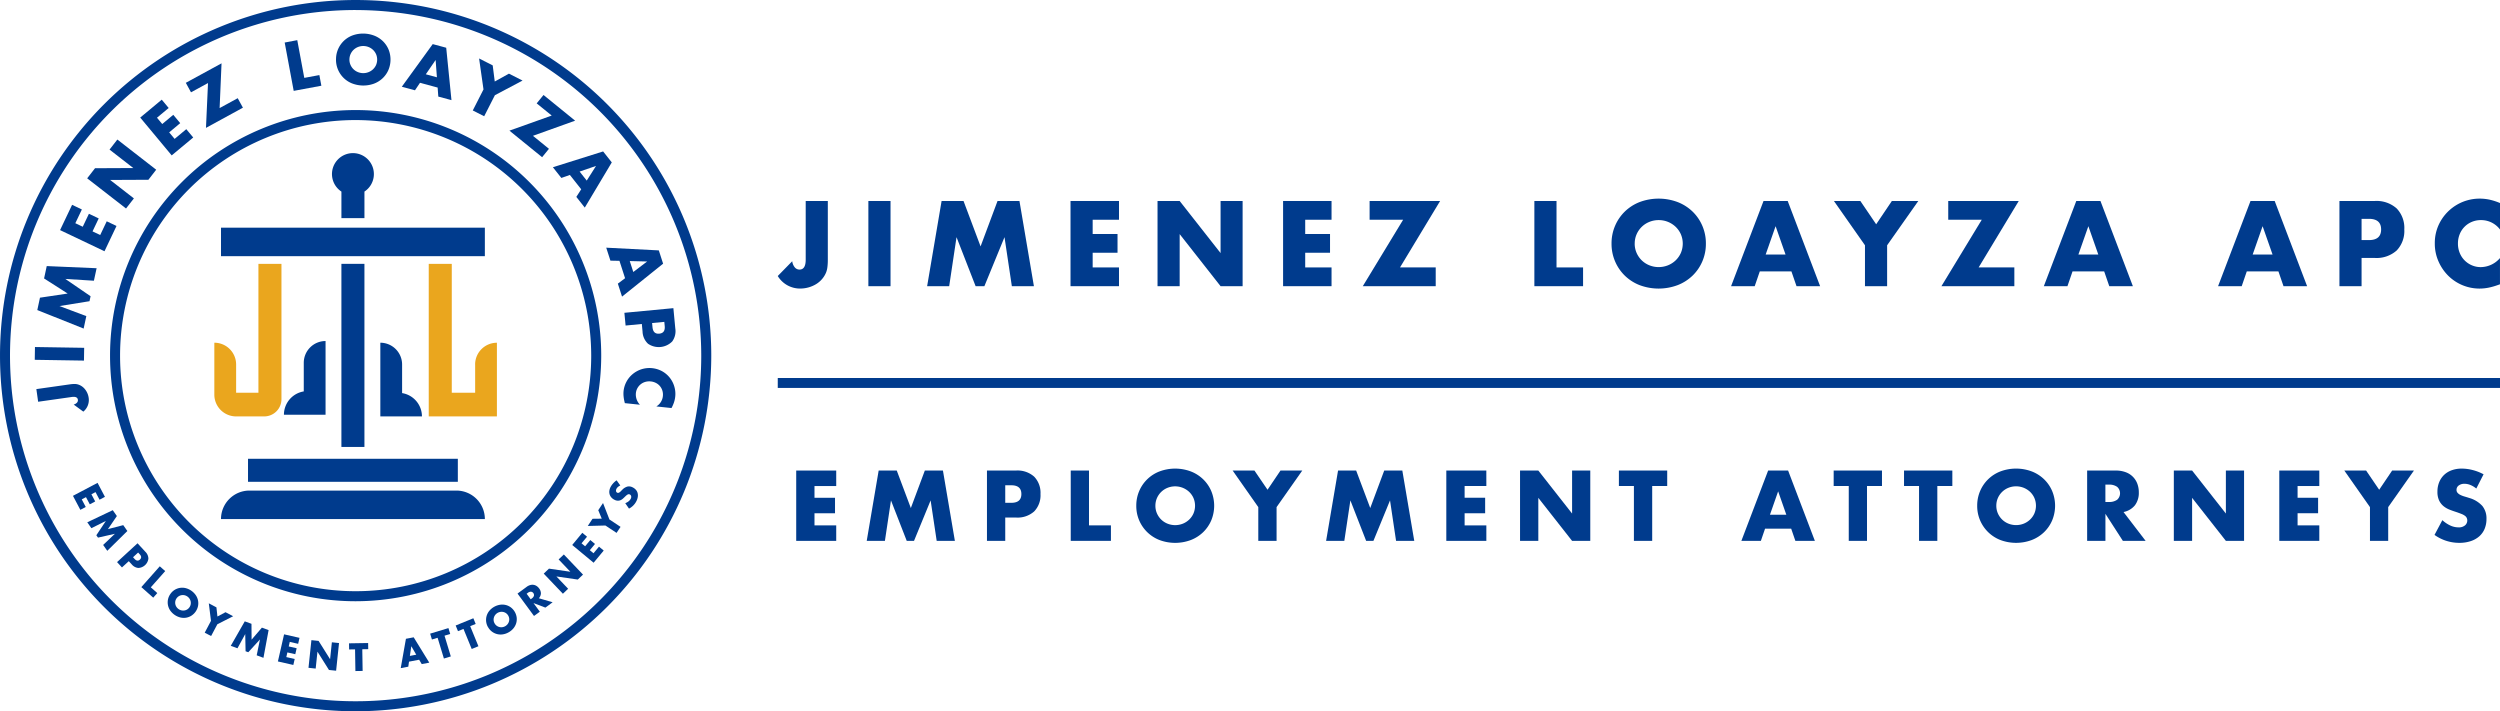
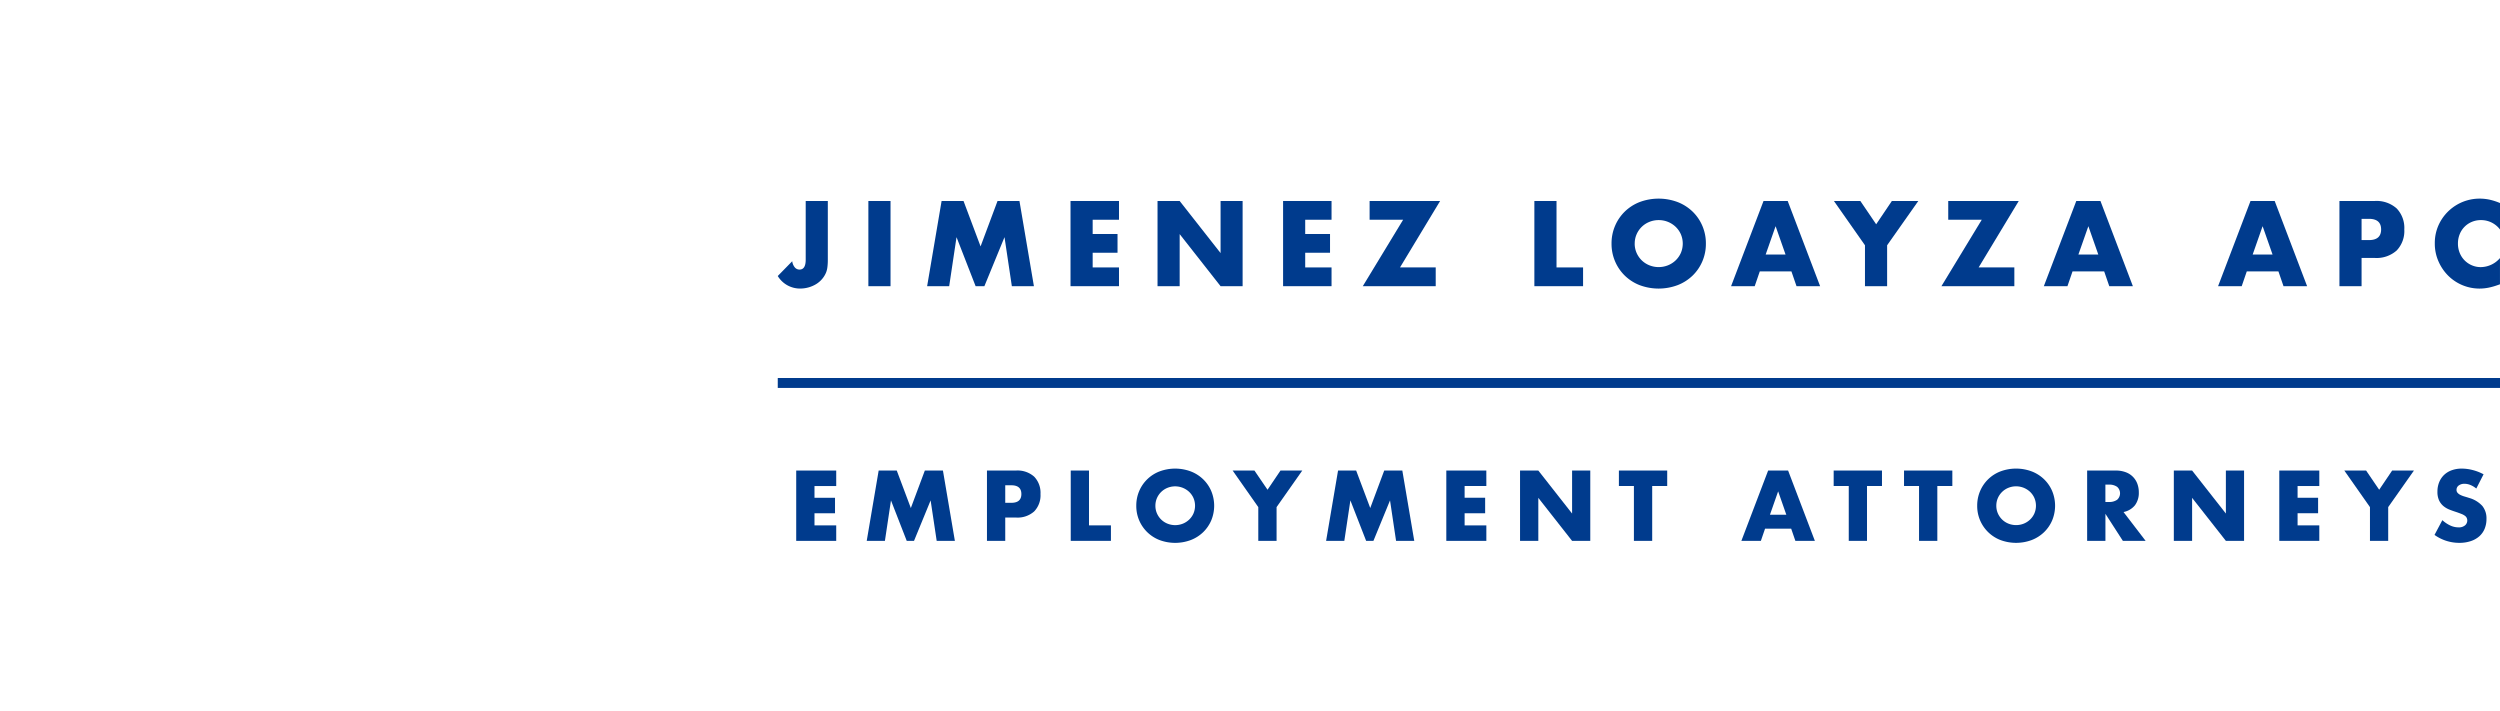
<svg xmlns="http://www.w3.org/2000/svg" width="298.264" height="84.859" viewBox="0 0 298.264 84.859">
  <defs>
    <clipPath id="clip-path">
-       <rect id="Rectangle_34" data-name="Rectangle 34" width="84.859" height="84.859" fill="none" />
-     </clipPath>
+       </clipPath>
    <clipPath id="clip-path-2">
      <rect id="Rectangle_37" data-name="Rectangle 37" width="205.473" height="41.066" fill="none" />
    </clipPath>
  </defs>
  <g id="Group_1813" data-name="Group 1813" transform="translate(-1552.209 271.93)">
    <g id="Group_46" data-name="Group 46" transform="translate(1552.209 -271.93)">
      <g id="Group_45" data-name="Group 45" clip-path="url(#clip-path)">
        <path id="Path_1586" data-name="Path 1586" d="M60.585,89.887a29.3,29.3,0,1,1,29.3-29.3,29.335,29.335,0,0,1-29.3,29.3m0-57.407A28.105,28.105,0,1,0,88.691,60.586,28.138,28.138,0,0,0,60.585,32.481" transform="translate(-18.156 -18.156)" fill="#003b8d" />
        <path id="Path_1587" data-name="Path 1587" d="M10.336,109.775l4.032-.572a3.8,3.8,0,0,1,.474-.039,1.521,1.521,0,0,1,.383.036,1.669,1.669,0,0,1,.49.209,1.717,1.717,0,0,1,.4.355,2.075,2.075,0,0,1,.3.481,2.133,2.133,0,0,1,.165.578,1.789,1.789,0,0,1-.64,1.64l-1.15-.843a.817.817,0,0,0,.392-.229.412.412,0,0,0,.108-.346q-.06-.424-.731-.329l-4.009.569Z" transform="translate(-5.999 -63.353)" fill="#003b8d" />
        <rect id="Rectangle_32" data-name="Rectangle 32" width="1.526" height="5.871" transform="matrix(0.016, -1, 1, 0.016, 4.147, 42.927)" fill="#003b8d" />
        <path id="Path_1588" data-name="Path 1588" d="M16.128,83.109,10.6,80.9l.317-1.477,3.307-.494-2.816-1.8.317-1.477,5.95.256L17.352,77.4l-3.41-.214,3.014,2.064-.128.594-3.58.578,3.2,1.2Z" transform="translate(-6.149 -43.908)" fill="#003b8d" />
        <path id="Path_1589" data-name="Path 1589" d="M19.676,58.786l-.78,1.638.886.421.736-1.547,1.167.555L20.949,61.4l.914.435.779-1.638,1.167.555L22.375,63.77l-5.3-2.523,1.435-3.016Z" transform="translate(-9.909 -33.794)" fill="#003b8d" />
        <path id="Path_1590" data-name="Path 1590" d="M29.419,47.891l-4.635-3.6.937-1.205,4.565-.022-2.834-2.2.932-1.2,4.635,3.6-.932,1.2-4.564.022,2.834,2.2Z" transform="translate(-14.383 -23.016)" fill="#003b8d" />
        <path id="Path_1591" data-name="Path 1591" d="M43.258,29.326l-1.394,1.161.627.754,1.317-1.1.827.994-1.316,1.1.648.778,1.394-1.16.827.993-2.568,2.137-3.755-4.513,2.568-2.137Z" transform="translate(-23.135 -16.443)" fill="#003b8d" />
        <path id="Path_1592" data-name="Path 1592" d="M56.859,23.339l2.159-1.18.62,1.134L55.231,25.7l.243-5.351-2.029,1.109-.62-1.134L57.088,18Z" transform="translate(-30.657 -10.444)" fill="#003b8d" />
        <path id="Path_1593" data-name="Path 1593" d="M82.438,11.417l.837,4.5,1.8-.334.237,1.271-3.3.614L80.937,11.7Z" transform="translate(-46.972 -6.626)" fill="#003b8d" />
        <path id="Path_1594" data-name="Path 1594" d="M95.531,12.563a3.026,3.026,0,0,1,2.007-2.812,3.733,3.733,0,0,1,2.619.067,3.1,3.1,0,0,1,1.015.684,3.011,3.011,0,0,1,.648,1,3.2,3.2,0,0,1-.061,2.436,3.008,3.008,0,0,1-.7.967,3.078,3.078,0,0,1-1.047.632,3.733,3.733,0,0,1-2.62-.066,3.038,3.038,0,0,1-1.862-2.909m1.6.04a1.556,1.556,0,0,0,.116.65,1.611,1.611,0,0,0,.862.875,1.7,1.7,0,0,0,1.807-.293,1.6,1.6,0,0,0,.375-.5,1.645,1.645,0,0,0,.033-1.292,1.6,1.6,0,0,0-.349-.523,1.67,1.67,0,0,0-.52-.352,1.726,1.726,0,0,0-1.269-.032,1.619,1.619,0,0,0-.905.83,1.567,1.567,0,0,0-.149.643" transform="translate(-55.441 -5.54)" fill="#003b8d" />
        <path id="Path_1595" data-name="Path 1595" d="M118.505,17.723l-2.105-.569-.6.894-1.571-.424,3.688-5.086,1.609.434.627,6.251-1.571-.424Zm-.089-1.226-.152-2.066-1.171,1.708Z" transform="translate(-66.291 -7.276)" fill="#003b8d" />
        <path id="Path_1596" data-name="Path 1596" d="M135.69,20.316l-.525-3.692,1.624.826.244,1.924,1.692-.939,1.624.826-3.3,1.746-1.278,2.512-1.36-.692Z" transform="translate(-78.006 -9.648)" fill="#003b8d" />
        <path id="Path_1597" data-name="Path 1597" d="M147.638,31.87l1.91,1.551-.815,1-3.9-3.167,5.045-1.8L148.084,28l.815-1,3.771,3.064Z" transform="translate(-84.055 -15.667)" fill="#003b8d" />
        <path id="Path_1598" data-name="Path 1598" d="M160.567,47.567l-1.352-1.711-1.018.358-1.009-1.277,5.993-1.886,1.033,1.308-3.221,5.393-1.009-1.277Zm.659-1.037,1.109-1.75-1.959.674Z" transform="translate(-91.225 -24.984)" fill="#003b8d" />
        <path id="Path_1599" data-name="Path 1599" d="M174.6,74.058l-.67-2.075-1.078-.02-.5-1.549,6.274.324.512,1.586-4.9,3.93-.5-1.549Zm.98-.742,1.65-1.253-2.071-.052Z" transform="translate(-100.025 -40.865)" fill="#003b8d" />
        <path id="Path_1600" data-name="Path 1600" d="M177.656,89.683l-.144-1.52,5.845-.554.229,2.418a2.08,2.08,0,0,1-.369,1.556,2.259,2.259,0,0,1-2.884.273,2.079,2.079,0,0,1-.654-1.459l-.086-.9Zm3.162-.3.048.5q.079.837.808.768t.649-.906l-.048-.5Z" transform="translate(-103.019 -50.844)" fill="#003b8d" />
        <path id="Path_1601" data-name="Path 1601" d="M181.177,109.2a1.629,1.629,0,0,0,.779-1.234,1.6,1.6,0,0,0-.058-.644,1.522,1.522,0,0,0-.757-.917,1.684,1.684,0,0,0-.622-.187,1.7,1.7,0,0,0-.656.053,1.558,1.558,0,0,0-1.128,1.35,1.767,1.767,0,0,0,.482,1.374l-1.8-.188-.037-.161a4.442,4.442,0,0,1-.114-.669,3.139,3.139,0,0,1,0-.6,3.065,3.065,0,0,1,1.095-2.042,3.192,3.192,0,0,1,1.055-.575,3.168,3.168,0,0,1,2.478.256,3.057,3.057,0,0,1,1.429,1.821,3.054,3.054,0,0,1,.107,1.193,3.228,3.228,0,0,1-.146.678,4.127,4.127,0,0,1-.3.684Z" transform="translate(-102.871 -60.71)" fill="#003b8d" />
        <path id="Path_1602" data-name="Path 1602" d="M23.912,139.285l-.478-.907-.491.259.452.856-.646.341-.452-.856-.506.267.478.907-.646.34-.881-1.67,2.935-1.548.881,1.67Z" transform="translate(-12.038 -79.667)" fill="#003b8d" />
        <path id="Path_1603" data-name="Path 1603" d="M24.814,146.488l3.04-1.445.49.7-1.066,1.56,1.827-.475.49.7L27.2,149.892l-.493-.7,1.4-1.331-2.013.456-.2-.281,1.136-1.706-1.728.863Z" transform="translate(-14.401 -84.176)" fill="#003b8d" />
        <path id="Path_1604" data-name="Path 1604" d="M33.864,157.335l-.584-.635,2.442-2.247.93,1.01a1.175,1.175,0,0,1,.366.826,1.275,1.275,0,0,1-1.2,1.109,1.172,1.172,0,0,1-.794-.433l-.346-.376Zm1.321-1.216.194.21q.322.35.626.07t-.018-.63l-.194-.211Z" transform="translate(-19.314 -89.637)" fill="#003b8d" />
        <path id="Path_1605" data-name="Path 1605" d="M43.028,161.57l-1.717,1.936.774.686-.485.547-1.419-1.258,2.2-2.483Z" transform="translate(-23.319 -93.435)" fill="#003b8d" />
        <path id="Path_1606" data-name="Path 1606" d="M48,167.839a1.709,1.709,0,0,1,1.823-.7,2.109,2.109,0,0,1,1.213.849,1.751,1.751,0,0,1,.265.639,1.7,1.7,0,0,1-.008.674,1.8,1.8,0,0,1-.789,1.128,1.694,1.694,0,0,1-.631.238,1.746,1.746,0,0,1-.691-.029,2.111,2.111,0,0,1-1.214-.849A1.717,1.717,0,0,1,48,167.839m.739.517a.889.889,0,0,0-.148.342.923.923,0,0,0,0,.354.91.91,0,0,0,.134.327.977.977,0,0,0,.588.411.928.928,0,0,0,.355.015.907.907,0,0,0,.334-.12.925.925,0,0,0,.419-.6.911.911,0,0,0,0-.355.945.945,0,0,0-.136-.329.977.977,0,0,0-.588-.411.912.912,0,0,0-.685.109.877.877,0,0,0-.271.256" transform="translate(-27.673 -96.972)" fill="#003b8d" />
        <path id="Path_1607" data-name="Path 1607" d="M58.948,173.615l-.26-2.091.91.483.119,1.09.966-.514.909.483-1.882.955-.747,1.407-.762-.4Z" transform="translate(-33.777 -99.544)" fill="#003b8d" />
        <path id="Path_1608" data-name="Path 1608" d="M65.6,179.569l1.671-2.922.8.294.015,1.89,1.228-1.434.8.294L69.5,181l-.806-.3.389-1.891-1.393,1.524-.322-.118-.041-2.049-.926,1.695Z" transform="translate(-38.069 -102.517)" fill="#003b8d" />
        <path id="Path_1609" data-name="Path 1609" d="M81.423,181.471l-1-.228-.123.541.944.215-.162.712-.944-.215-.127.558,1,.227-.162.712-1.841-.419.737-3.235,1.841.419Z" transform="translate(-45.852 -104.66)" fill="#003b8d" />
        <path id="Path_1610" data-name="Path 1610" d="M87.7,185.295l.347-3.3.858.09,1.372,2.184.212-2.018.854.09-.347,3.3-.854-.089-1.372-2.184-.212,2.018Z" transform="translate(-50.895 -105.621)" fill="#003b8d" />
        <path id="Path_1611" data-name="Path 1611" d="M100.806,183.554l.042,2.587-.862.014-.042-2.588-.708.012-.012-.731,2.28-.037.012.731Z" transform="translate(-57.584 -106.095)" fill="#003b8d" />
        <path id="Path_1612" data-name="Path 1612" d="M116.12,183.871l-1.21.23-.087.6-.9.172.62-3.5.925-.176,1.861,3.023-.9.172Zm-.347-.6-.587-1.013-.174,1.157Z" transform="translate(-66.113 -105.162)" fill="#003b8d" />
        <path id="Path_1613" data-name="Path 1613" d="M124,179.468l.751,2.476-.825.251-.751-2.476-.678.206-.212-.7,2.181-.662.212.7Z" transform="translate(-70.966 -103.629)" fill="#003b8d" />
        <path id="Path_1614" data-name="Path 1614" d="M131.282,176.713l.981,2.395-.8.327-.981-2.395-.656.269-.277-.676,2.11-.864.277.676Z" transform="translate(-75.185 -102.007)" fill="#003b8d" />
        <path id="Path_1615" data-name="Path 1615" d="M138.413,174.562a1.71,1.71,0,0,1,.173-1.945,2.112,2.112,0,0,1,1.3-.717,1.752,1.752,0,0,1,.69.043,1.708,1.708,0,0,1,.6.3,1.8,1.8,0,0,1,.667,1.2,1.708,1.708,0,0,1-.063.672,1.763,1.763,0,0,1-.33.608,2,2,0,0,1-.582.475,1.979,1.979,0,0,1-.713.242,1.716,1.716,0,0,1-1.74-.885m.789-.437a.881.881,0,0,0,.242.283.912.912,0,0,0,.67.18.973.973,0,0,0,.628-.347.933.933,0,0,0,.169-.313.907.907,0,0,0,.039-.353.931.931,0,0,0-.354-.639.9.9,0,0,0-.32-.155.968.968,0,0,0-.982.325.914.914,0,0,0-.167.311.926.926,0,0,0-.037.352.882.882,0,0,0,.112.356" transform="translate(-80.198 -99.753)" fill="#003b8d" />
        <path id="Path_1616" data-name="Path 1616" d="M151.32,168.331l-.865.636-1.418-.541.755,1.029-.695.511-1.965-2.674,1.082-.795a1.309,1.309,0,0,1,.438-.221.934.934,0,0,1,.407-.023.944.944,0,0,1,.356.143,1.141,1.141,0,0,1,.29.279.974.974,0,0,1,.216.6.92.92,0,0,1-.245.576Zm-2.615-.355.131-.1a.633.633,0,0,0,.253-.317.407.407,0,0,0-.36-.49.63.63,0,0,0-.378.147l-.131.1Z" transform="translate(-85.388 -96.477)" fill="#003b8d" />
        <path id="Path_1617" data-name="Path 1617" d="M156.87,162.317l-2.287-2.4.625-.595,2.552.372-1.4-1.47.622-.591,2.287,2.4-.622.592-2.553-.372,1.4,1.47Z" transform="translate(-89.713 -91.48)" fill="#003b8d" />
        <path id="Path_1618" data-name="Path 1618" d="M164.445,151.939l-.655.789.427.354.618-.745.562.466-.618.745.44.365.655-.789.562.467-1.205,1.453-2.554-2.118,1.206-1.453Z" transform="translate(-94.41 -87.907)" fill="#003b8d" />
        <path id="Path_1619" data-name="Path 1619" d="M169.206,145.687l-2.107.055.569-.858,1.1-.013-.417-1.011.569-.858.765,1.966,1.327.88-.477.719Z" transform="translate(-96.976 -82.991)" fill="#003b8d" />
-         <path id="Path_1620" data-name="Path 1620" d="M174.541,137.176a1.06,1.06,0,0,0-.28.172.746.746,0,0,0-.175.217.442.442,0,0,0-.055.279.247.247,0,0,0,.135.189.205.205,0,0,0,.153.02.458.458,0,0,0,.152-.078,1.17,1.17,0,0,0,.154-.138c.051-.054.1-.107.157-.159a1.331,1.331,0,0,1,.619-.376.927.927,0,0,1,.635.109,1.194,1.194,0,0,1,.371.289.965.965,0,0,1,.2.386,1.163,1.163,0,0,1,.017.465,1.689,1.689,0,0,1-.178.52,2,2,0,0,1-.869.863l-.447-.648a1.486,1.486,0,0,0,.4-.222.921.921,0,0,0,.246-.294.444.444,0,0,0,.059-.324.3.3,0,0,0-.275-.23.282.282,0,0,0-.131.031.71.71,0,0,0-.15.1c-.054.047-.116.1-.188.172s-.167.162-.254.238a1.035,1.035,0,0,1-.282.176.785.785,0,0,1-.33.057.932.932,0,0,1-.4-.119,1.179,1.179,0,0,1-.359-.277,1,1,0,0,1-.2-.361,1.015,1.015,0,0,1-.031-.423,1.366,1.366,0,0,1,.149-.461,2.073,2.073,0,0,1,.3-.425,2.25,2.25,0,0,1,.415-.365Z" transform="translate(-100.534 -79.254)" fill="#003b8d" />
+         <path id="Path_1620" data-name="Path 1620" d="M174.541,137.176a1.06,1.06,0,0,0-.28.172.746.746,0,0,0-.175.217.442.442,0,0,0-.055.279.247.247,0,0,0,.135.189.205.205,0,0,0,.153.02.458.458,0,0,0,.152-.078,1.17,1.17,0,0,0,.154-.138c.051-.054.1-.107.157-.159a1.331,1.331,0,0,1,.619-.376.927.927,0,0,1,.635.109,1.194,1.194,0,0,1,.371.289.965.965,0,0,1,.2.386,1.163,1.163,0,0,1,.017.465,1.689,1.689,0,0,1-.178.52,2,2,0,0,1-.869.863l-.447-.648a1.486,1.486,0,0,0,.4-.222.921.921,0,0,0,.246-.294.444.444,0,0,0,.059-.324.3.3,0,0,0-.275-.23.282.282,0,0,0-.131.031.71.71,0,0,0-.15.1s-.167.162-.254.238a1.035,1.035,0,0,1-.282.176.785.785,0,0,1-.33.057.932.932,0,0,1-.4-.119,1.179,1.179,0,0,1-.359-.277,1,1,0,0,1-.2-.361,1.015,1.015,0,0,1-.031-.423,1.366,1.366,0,0,1,.149-.461,2.073,2.073,0,0,1,.3-.425,2.25,2.25,0,0,1,.415-.365Z" transform="translate(-100.534 -79.254)" fill="#003b8d" />
        <path id="Path_1621" data-name="Path 1621" d="M42.429,84.86A42.429,42.429,0,1,1,84.859,42.43,42.477,42.477,0,0,1,42.429,84.86m0-83.663A41.234,41.234,0,1,0,83.663,42.43,41.28,41.28,0,0,0,42.429,1.2" transform="translate(0 -0.001)" fill="#003b8d" />
        <path id="Path_1622" data-name="Path 1622" d="M66.2,75.011V90.39H63.54V87.02a2.6,2.6,0,0,0-2.6-2.6v6.193a2.6,2.6,0,0,0,2.6,2.6h3.351a2.057,2.057,0,0,0,2.058-2.058V75.011Z" transform="translate(-35.369 -43.533)" fill="#eaa61e" />
        <path id="Path_1623" data-name="Path 1623" d="M127.427,87.02V90.39h-2.789V75.011H121.89v18.2h8.133V84.423a2.6,2.6,0,0,0-2.6,2.6" transform="translate(-70.739 -43.533)" fill="#eaa61e" />
        <rect id="Rectangle_33" data-name="Rectangle 33" width="2.747" height="21.845" transform="translate(40.732 31.478)" fill="#003b8d" />
        <path id="Path_1624" data-name="Path 1624" d="M85.692,105.745V96.954a2.6,2.6,0,0,0-2.6,2.6v3.411a2.822,2.822,0,0,0-2.367,2.784h4.964Z" transform="translate(-46.851 -56.267)" fill="#003b8d" />
        <path id="Path_1625" data-name="Path 1625" d="M108.128,97.44h0v8.791h4.964a2.822,2.822,0,0,0-2.367-2.784v-3.41a2.6,2.6,0,0,0-2.6-2.6" transform="translate(-62.752 -56.549)" fill="#003b8d" />
        <path id="Path_1626" data-name="Path 1626" d="M88.5,64.728H62.828v3.4H94.308v-3.4Z" transform="translate(-36.462 -37.565)" fill="#003b8d" />
        <path id="Path_1627" data-name="Path 1627" d="M90.908,139.469H66.228a3.4,3.4,0,0,0-3.4,3.4H94.309a3.4,3.4,0,0,0-3.4-3.4" transform="translate(-36.462 -80.941)" fill="#003b8d" />
        <path id="Path_1628" data-name="Path 1628" d="M70.51,133.178H95.543v-2.747H70.51Z" transform="translate(-40.921 -75.696)" fill="#003b8d" />
        <path id="Path_1629" data-name="Path 1629" d="M95.5,48.111v3.168h2.747V48.111a2.5,2.5,0,1,0-2.747,0" transform="translate(-54.767 -25.254)" fill="#003b8d" />
      </g>
    </g>
    <g id="Group_49" data-name="Group 49" transform="translate(1645 -248.233)">
      <path id="Path_1630" data-name="Path 1630" d="M1.877,27.658v8.39H6.65V34.2H4.057V32.755H6.506V30.907H4.057v-1.4H6.65V27.658Z" transform="translate(0.325 4.784)" fill="#003b8d" />
      <path id="Path_1631" data-name="Path 1631" d="M15.982,27.658l-1.67,4.474-1.68-4.474H10.474l-1.425,8.39h2.17l.724-4.828,1.88,4.828h.868l1.981-4.828.724,4.828h2.17l-1.425-8.39Z" transform="translate(1.565 4.784)" fill="#003b8d" />
      <g id="Group_48" data-name="Group 48" transform="translate(0 0)">
        <g id="Group_47" data-name="Group 47" clip-path="url(#clip-path-2)">
          <path id="Path_1632" data-name="Path 1632" d="M23.46,36.049H21.279V27.658H24.75a2.973,2.973,0,0,1,2.165.734,2.764,2.764,0,0,1,.751,2.07,2.762,2.762,0,0,1-.751,2.07,2.973,2.973,0,0,1-2.165.734H23.46Zm0-4.541h.724q1.2,0,1.2-1.046t-1.2-1.046H23.46Z" transform="translate(3.68 4.783)" fill="#003b8d" />
          <path id="Path_1633" data-name="Path 1633" d="M31.979,27.658V34.2h2.616v1.847H29.8V27.658Z" transform="translate(5.154 4.783)" fill="#003b8d" />
          <path id="Path_1634" data-name="Path 1634" d="M36.467,31.888a4.388,4.388,0,0,1,.345-1.742A4.306,4.306,0,0,1,39.233,27.8a5.339,5.339,0,0,1,3.744,0,4.4,4.4,0,0,1,1.474.941,4.3,4.3,0,0,1,.963,1.408,4.571,4.571,0,0,1,0,3.484,4.316,4.316,0,0,1-.963,1.408,4.422,4.422,0,0,1-1.474.941,5.339,5.339,0,0,1-3.744,0,4.339,4.339,0,0,1-2.766-4.09m2.281,0a2.24,2.24,0,0,0,.189.923,2.343,2.343,0,0,0,.513.735,2.3,2.3,0,0,0,.751.483,2.473,2.473,0,0,0,1.815,0,2.371,2.371,0,0,0,.755-.483,2.3,2.3,0,0,0,.518-.735,2.353,2.353,0,0,0,0-1.847,2.3,2.3,0,0,0-.518-.734,2.448,2.448,0,0,0-2.57-.483,2.3,2.3,0,0,0-.751.483,2.338,2.338,0,0,0-.513.734,2.25,2.25,0,0,0-.189.924" transform="translate(6.307 4.749)" fill="#003b8d" />
          <path id="Path_1635" data-name="Path 1635" d="M49.328,32.021l-3.06-4.362h2.6L50.43,29.95l1.547-2.292h2.6L51.51,32.021v4.028H49.328Z" transform="translate(8.002 4.783)" fill="#003b8d" />
          <path id="Path_1636" data-name="Path 1636" d="M55.774,36.049,57.2,27.658h2.159l1.681,4.474,1.668-4.474h2.159l1.424,8.391H64.121L63.4,31.22l-1.981,4.829h-.868l-1.88-4.829-.724,4.829Z" transform="translate(9.647 4.783)" fill="#003b8d" />
          <path id="Path_1637" data-name="Path 1637" d="M72.777,29.506H70.184v1.4h2.449v1.846H70.184V34.2h2.593v1.847H68V27.658h4.774Z" transform="translate(11.762 4.783)" fill="#003b8d" />
          <path id="Path_1638" data-name="Path 1638" d="M75.5,36.049V27.658h2.181l4.029,5.131V27.658h2.17v8.391h-2.17l-4.029-5.131v5.131Z" transform="translate(13.058 4.783)" fill="#003b8d" />
          <path id="Path_1639" data-name="Path 1639" d="M89.528,29.506v6.544H87.346V29.506H85.555V27.658h5.764v1.847Z" transform="translate(14.797 4.783)" fill="#003b8d" />
          <path id="Path_1640" data-name="Path 1640" d="M103.954,34.591h-3.115l-.5,1.458H98.012l3.194-8.391h2.381l3.194,8.391h-2.326Zm-.578-1.659L102.4,30.14l-.979,2.793Z" transform="translate(16.952 4.783)" fill="#003b8d" />
          <path id="Path_1641" data-name="Path 1641" d="M111.377,29.506v6.544H109.2V29.506H107.4V27.658h5.764v1.847Z" transform="translate(18.576 4.783)" fill="#003b8d" />
          <path id="Path_1642" data-name="Path 1642" d="M118.53,29.506v6.544h-2.182V29.506h-1.791V27.658h5.764v1.847Z" transform="translate(19.813 4.783)" fill="#003b8d" />
          <path id="Path_1643" data-name="Path 1643" d="M122,31.888a4.389,4.389,0,0,1,.345-1.742,4.306,4.306,0,0,1,2.421-2.348,5.339,5.339,0,0,1,3.744,0,4.4,4.4,0,0,1,1.474.941,4.3,4.3,0,0,1,.963,1.408,4.571,4.571,0,0,1,0,3.484,4.315,4.315,0,0,1-.963,1.408,4.422,4.422,0,0,1-1.474.941,5.339,5.339,0,0,1-3.744,0A4.339,4.339,0,0,1,122,31.888m2.281,0a2.24,2.24,0,0,0,.189.923,2.343,2.343,0,0,0,.513.735,2.3,2.3,0,0,0,.751.483,2.473,2.473,0,0,0,1.815,0,2.371,2.371,0,0,0,.755-.483,2.3,2.3,0,0,0,.518-.735,2.354,2.354,0,0,0,0-1.847,2.3,2.3,0,0,0-.518-.734,2.448,2.448,0,0,0-2.57-.483,2.3,2.3,0,0,0-.751.483,2.338,2.338,0,0,0-.513.734,2.25,2.25,0,0,0-.189.924" transform="translate(21.1 4.749)" fill="#003b8d" />
          <path id="Path_1644" data-name="Path 1644" d="M140.159,36.048h-2.715l-2.081-3.227v3.227h-2.181v-8.39h3.393a3.356,3.356,0,0,1,1.225.205,2.314,2.314,0,0,1,1.375,1.386,2.894,2.894,0,0,1,.172,1,2.462,2.462,0,0,1-.462,1.552,2.33,2.33,0,0,1-1.363.807Zm-4.8-4.64h.412a1.6,1.6,0,0,0,.991-.266,1.028,1.028,0,0,0,0-1.537,1.6,1.6,0,0,0-.991-.266h-.412Z" transform="translate(23.035 4.783)" fill="#003b8d" />
          <path id="Path_1645" data-name="Path 1645" d="M142,36.049V27.658h2.181l4.029,5.131V27.658h2.17v8.391h-2.17l-4.029-5.131v5.131Z" transform="translate(24.559 4.783)" fill="#003b8d" />
          <path id="Path_1646" data-name="Path 1646" d="M157.5,29.506h-2.592v1.4h2.448v1.846h-2.448V34.2H157.5v1.847h-4.774V27.658H157.5Z" transform="translate(26.415 4.783)" fill="#003b8d" />
          <path id="Path_1647" data-name="Path 1647" d="M162.4,32.021l-3.06-4.362h2.6L163.5,29.95l1.547-2.292h2.6l-3.071,4.362v4.028H162.4Z" transform="translate(27.559 4.783)" fill="#003b8d" />
          <path id="Path_1648" data-name="Path 1648" d="M173.5,29.84a2.685,2.685,0,0,0-.712-.428,1.889,1.889,0,0,0-.69-.14,1.12,1.12,0,0,0-.691.2.625.625,0,0,0-.266.523.518.518,0,0,0,.134.367,1.146,1.146,0,0,0,.351.251,2.959,2.959,0,0,0,.489.183c.182.053.362.108.54.167a3.364,3.364,0,0,1,1.564.952,2.348,2.348,0,0,1,.495,1.552,3.026,3.026,0,0,1-.217,1.168,2.441,2.441,0,0,1-.635.9,2.92,2.92,0,0,1-1.024.578,4.252,4.252,0,0,1-1.374.206,5.054,5.054,0,0,1-2.949-.947l.935-1.758a3.773,3.773,0,0,0,.968.646,2.33,2.33,0,0,0,.945.211,1.132,1.132,0,0,0,.8-.245.758.758,0,0,0,.195-.884.7.7,0,0,0-.223-.256,1.708,1.708,0,0,0-.406-.217c-.167-.067-.369-.141-.606-.223-.283-.089-.558-.188-.829-.294a2.652,2.652,0,0,1-.724-.428,2,2,0,0,1-.511-.673,2.383,2.383,0,0,1-.195-1.03,2.945,2.945,0,0,1,.206-1.13,2.483,2.483,0,0,1,.578-.868,2.573,2.573,0,0,1,.913-.562,3.442,3.442,0,0,1,1.207-.2,5.282,5.282,0,0,1,1.3.172,5.72,5.72,0,0,1,1.3.507Z" transform="translate(29.145 4.749)" fill="#003b8d" />
          <path id="Path_1649" data-name="Path 1649" d="M5.972.241V7.292a6.629,6.629,0,0,1-.047.822,2.653,2.653,0,0,1-.155.646,2.881,2.881,0,0,1-.48.789,2.93,2.93,0,0,1-.707.606,3.615,3.615,0,0,1-.9.392,3.735,3.735,0,0,1-1.031.141A3.1,3.1,0,0,1,0,9.192L1.726,7.427a1.416,1.416,0,0,0,.3.727.718.718,0,0,0,.567.27q.741,0,.741-1.173V.241Z" transform="translate(0 0.041)" fill="#003b8d" />
          <rect id="Rectangle_35" data-name="Rectangle 35" width="2.643" height="10.165" transform="translate(10.811 0.283)" fill="#003b8d" />
          <path id="Path_1650" data-name="Path 1650" d="M15.193,10.406,16.919.241h2.616L21.569,5.66,23.592.241h2.616l1.725,10.165H25.3l-.876-5.851-2.4,5.851H20.977L18.7,4.555l-.876,5.851Z" transform="translate(2.628 0.041)" fill="#003b8d" />
          <path id="Path_1651" data-name="Path 1651" d="M35.561,2.479H32.42v1.7h2.966V6.416H32.42V8.168h3.141v2.238H29.778V.241h5.783Z" transform="translate(5.15 0.041)" fill="#003b8d" />
          <path id="Path_1652" data-name="Path 1652" d="M38.628,10.406V.241h2.641L46.15,6.455V.241h2.629V10.406H46.15L41.269,4.191v6.214Z" transform="translate(6.681 0.041)" fill="#003b8d" />
          <path id="Path_1653" data-name="Path 1653" d="M57.18,2.479H54.038v1.7H57V6.416H54.038V8.168H57.18v2.238H51.4V.241H57.18Z" transform="translate(8.889 0.041)" fill="#003b8d" />
          <path id="Path_1654" data-name="Path 1654" d="M63.945,8.168h4.26v2.238h-8.7l4.813-7.927h-4V.241h8.412Z" transform="translate(10.293 0.041)" fill="#003b8d" />
          <path id="Path_1655" data-name="Path 1655" d="M79.6.241V8.168h3.168v2.238h-5.81V.241Z" transform="translate(13.31 0.041)" fill="#003b8d" />
          <path id="Path_1656" data-name="Path 1656" d="M84.806,5.365a5.312,5.312,0,0,1,.418-2.109,5.249,5.249,0,0,1,1.16-1.707A5.323,5.323,0,0,1,88.156.411a6.47,6.47,0,0,1,4.536,0,5.362,5.362,0,0,1,1.786,1.139,5.2,5.2,0,0,1,1.167,1.707,5.292,5.292,0,0,1,.418,2.109,5.292,5.292,0,0,1-.418,2.109,5.2,5.2,0,0,1-1.167,1.707,5.344,5.344,0,0,1-1.786,1.139,6.47,6.47,0,0,1-4.536,0,5.3,5.3,0,0,1-1.772-1.139,5.249,5.249,0,0,1-1.16-1.707,5.312,5.312,0,0,1-.418-2.109m2.763,0A2.731,2.731,0,0,0,87.8,6.484a2.84,2.84,0,0,0,.62.89,2.807,2.807,0,0,0,.91.585,2.994,2.994,0,0,0,2.2,0,2.876,2.876,0,0,0,.917-.585,2.822,2.822,0,0,0,.628-.89,2.852,2.852,0,0,0,0-2.238,2.822,2.822,0,0,0-.628-.89,2.919,2.919,0,0,0-2.016-.794,2.911,2.911,0,0,0-1.1.209,2.807,2.807,0,0,0-.91.585,2.84,2.84,0,0,0-.62.89,2.731,2.731,0,0,0-.229,1.119" transform="translate(14.668 0)" fill="#003b8d" />
          <path id="Path_1657" data-name="Path 1657" d="M104.164,8.641H100.39l-.606,1.765H96.966L100.836.241h2.884l3.868,10.165h-2.816Zm-.7-2.009-1.187-3.384-1.186,3.384Z" transform="translate(16.771 0.041)" fill="#003b8d" />
          <path id="Path_1658" data-name="Path 1658" d="M111.131,5.525,107.425.241h3.154l1.887,2.778L114.34.241h3.154l-3.721,5.284v4.881h-2.643Z" transform="translate(18.58 0.041)" fill="#003b8d" />
          <path id="Path_1659" data-name="Path 1659" d="M122.8,8.168h4.26v2.238h-8.7l4.813-7.927h-4V.241h8.412Z" transform="translate(20.472 0.041)" fill="#003b8d" />
          <path id="Path_1660" data-name="Path 1660" d="M135.976,8.641H132.2l-.606,1.765h-2.817L132.648.241h2.884L139.4,10.406h-2.816Zm-.7-2.009-1.187-3.384L132.9,6.631Z" transform="translate(22.273 0.041)" fill="#003b8d" />
          <path id="Path_1661" data-name="Path 1661" d="M153.7,8.641h-3.775l-.606,1.765H146.5L150.37.241h2.884l3.868,10.165h-2.816ZM153,6.631l-1.187-3.384-1.186,3.384Z" transform="translate(25.338 0.041)" fill="#003b8d" />
          <path id="Path_1662" data-name="Path 1662" d="M161.485,10.406h-2.641V.241h4.205a3.6,3.6,0,0,1,2.623.89,3.348,3.348,0,0,1,.91,2.508,3.347,3.347,0,0,1-.91,2.507,3.6,3.6,0,0,1-2.623.89h-1.564Zm0-5.5h.876q1.455,0,1.456-1.267t-1.456-1.268h-.876Z" transform="translate(27.473 0.041)" fill="#003b8d" />
          <path id="Path_1663" data-name="Path 1663" d="M176.321,3.681a2.817,2.817,0,0,0-2.265-1.119,2.777,2.777,0,0,0-1.1.215,2.646,2.646,0,0,0-1.443,1.47,2.9,2.9,0,0,0-.208,1.106,2.928,2.928,0,0,0,.208,1.119,2.7,2.7,0,0,0,1.451,1.483,2.663,2.663,0,0,0,1.077.216,3.055,3.055,0,0,0,2.278-1.079v3.128l-.269.094a7.8,7.8,0,0,1-1.133.318,5.533,5.533,0,0,1-1.038.1,5.3,5.3,0,0,1-3.714-1.515A5.564,5.564,0,0,1,168.989,7.5a5.2,5.2,0,0,1-.445-2.164,5.181,5.181,0,0,1,.438-2.15A5.367,5.367,0,0,1,173.894,0a5.651,5.651,0,0,1,1.2.128,7.283,7.283,0,0,1,1.232.4Z" transform="translate(29.151 0)" fill="#003b8d" />
          <rect id="Rectangle_36" data-name="Rectangle 36" width="205.473" height="1.188" transform="translate(0 21.399)" fill="#003b8d" />
        </g>
      </g>
    </g>
  </g>
</svg>